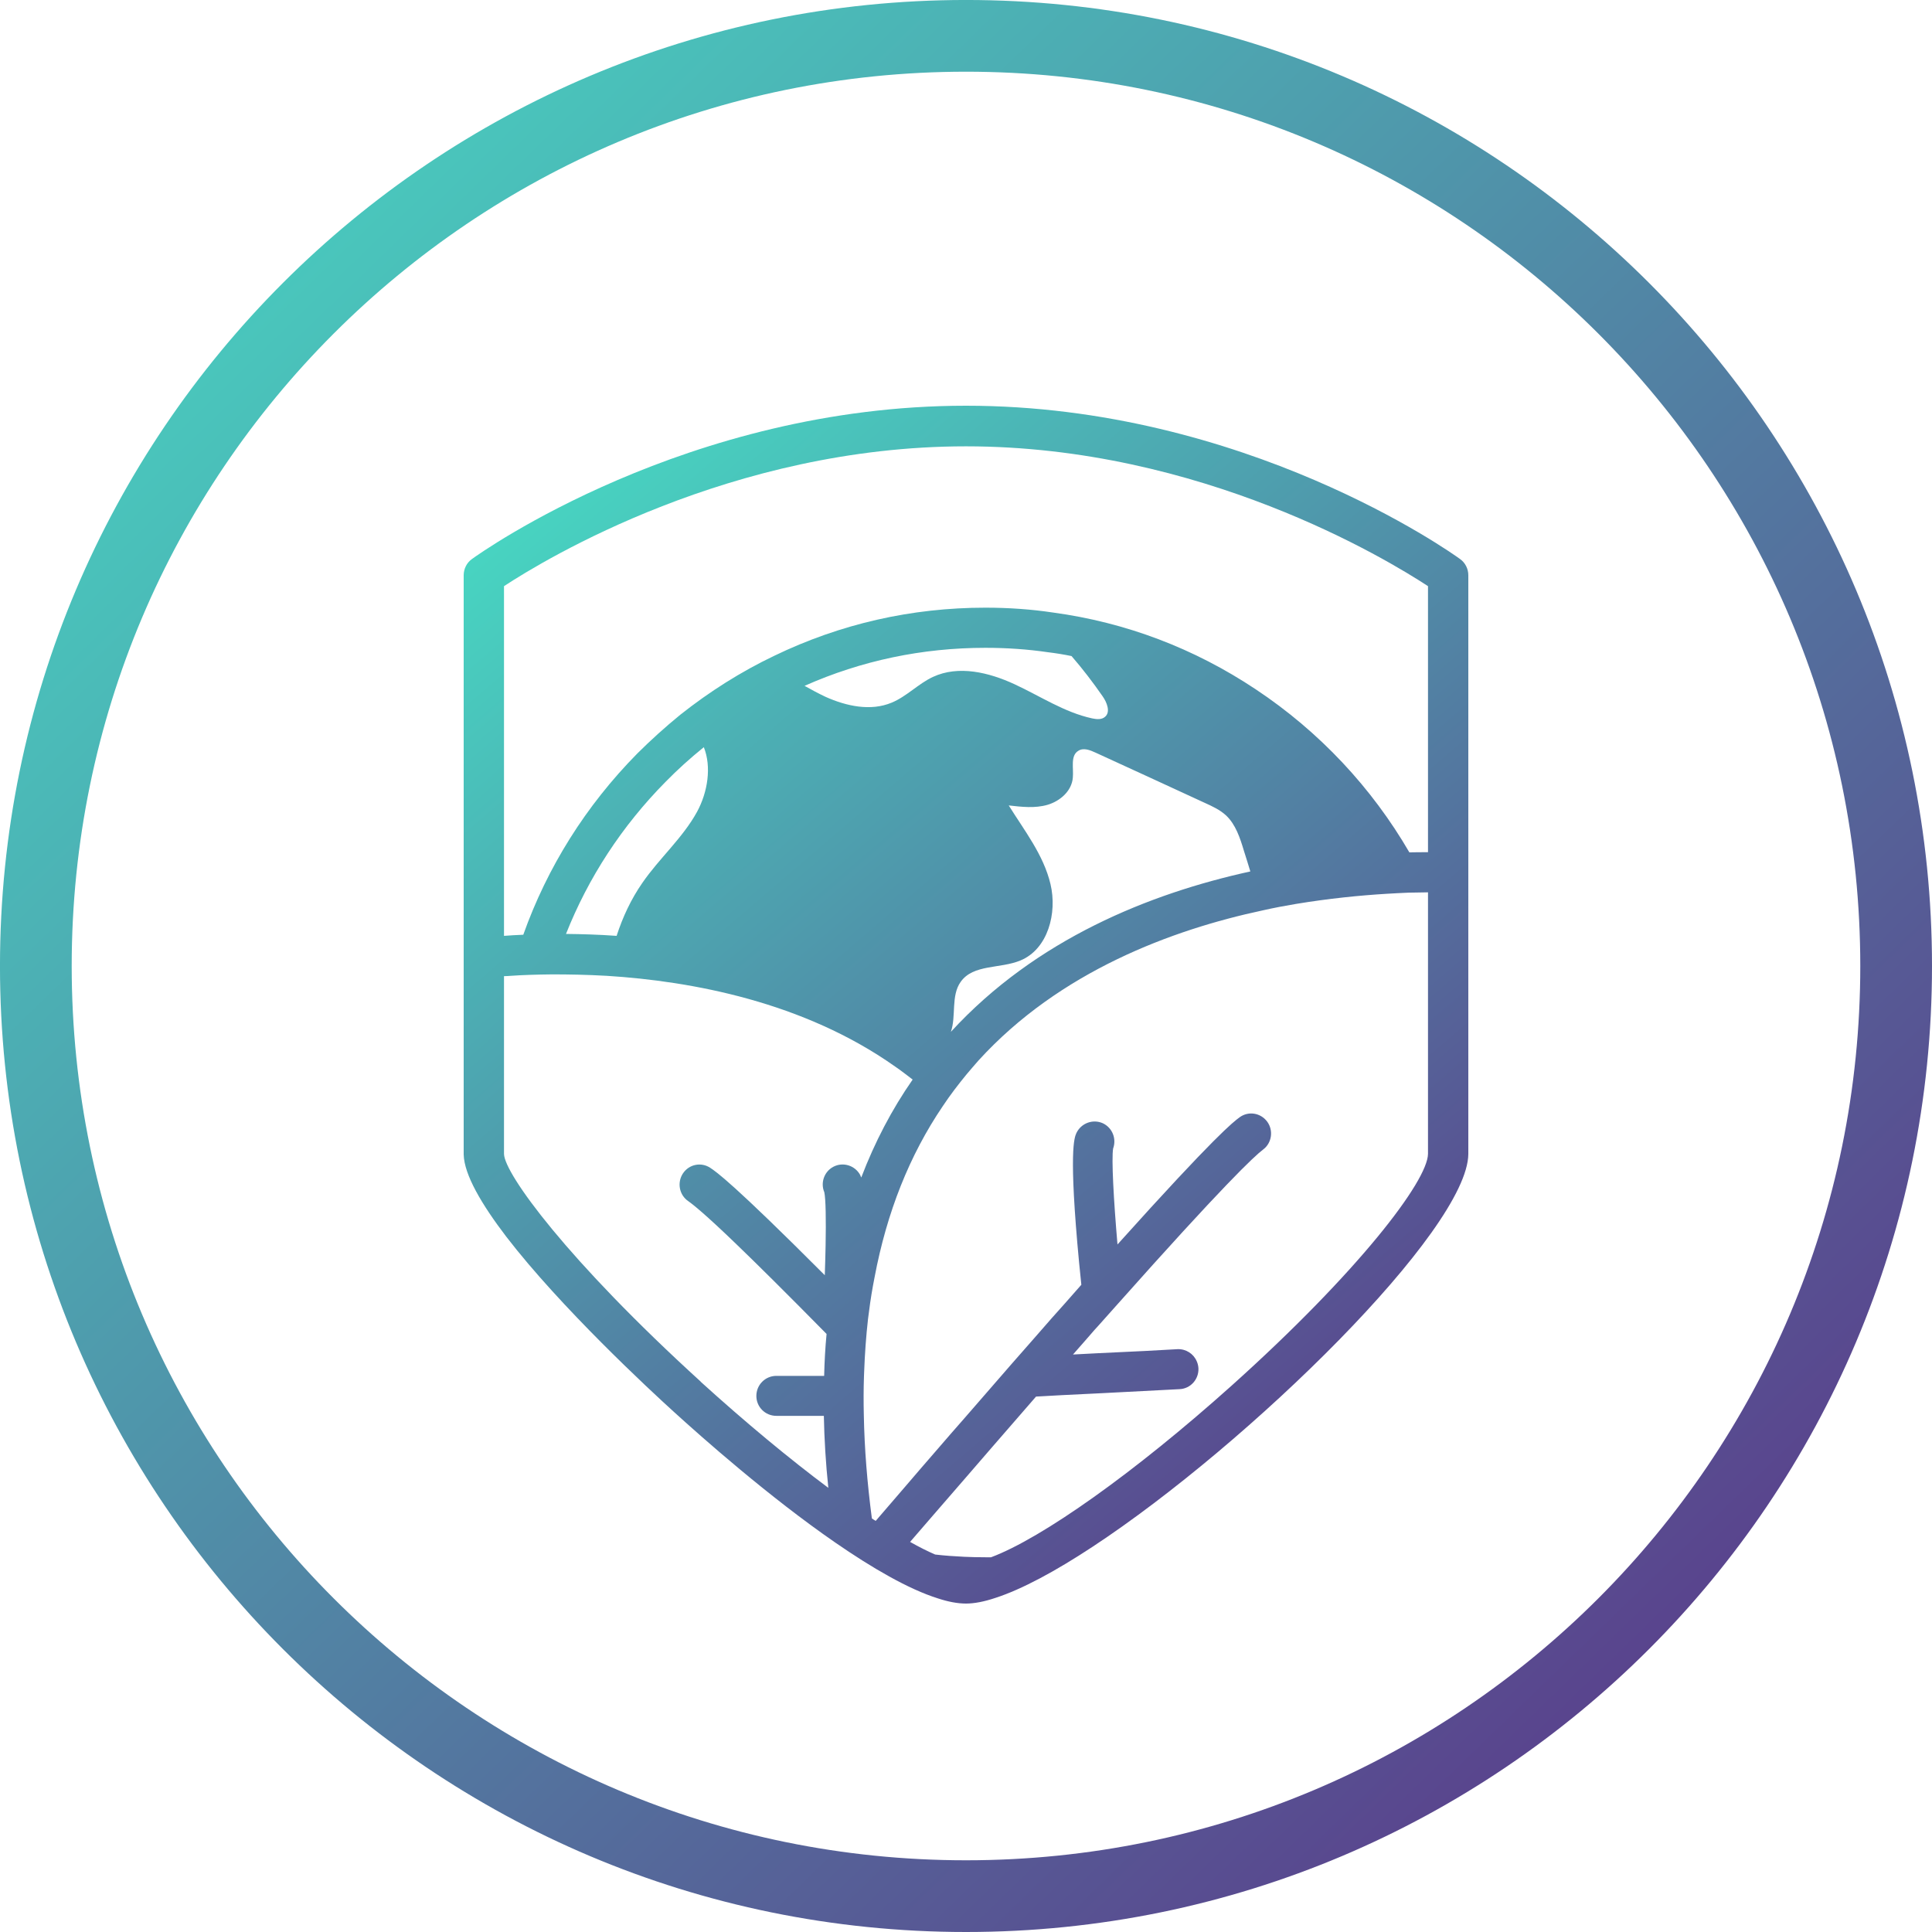
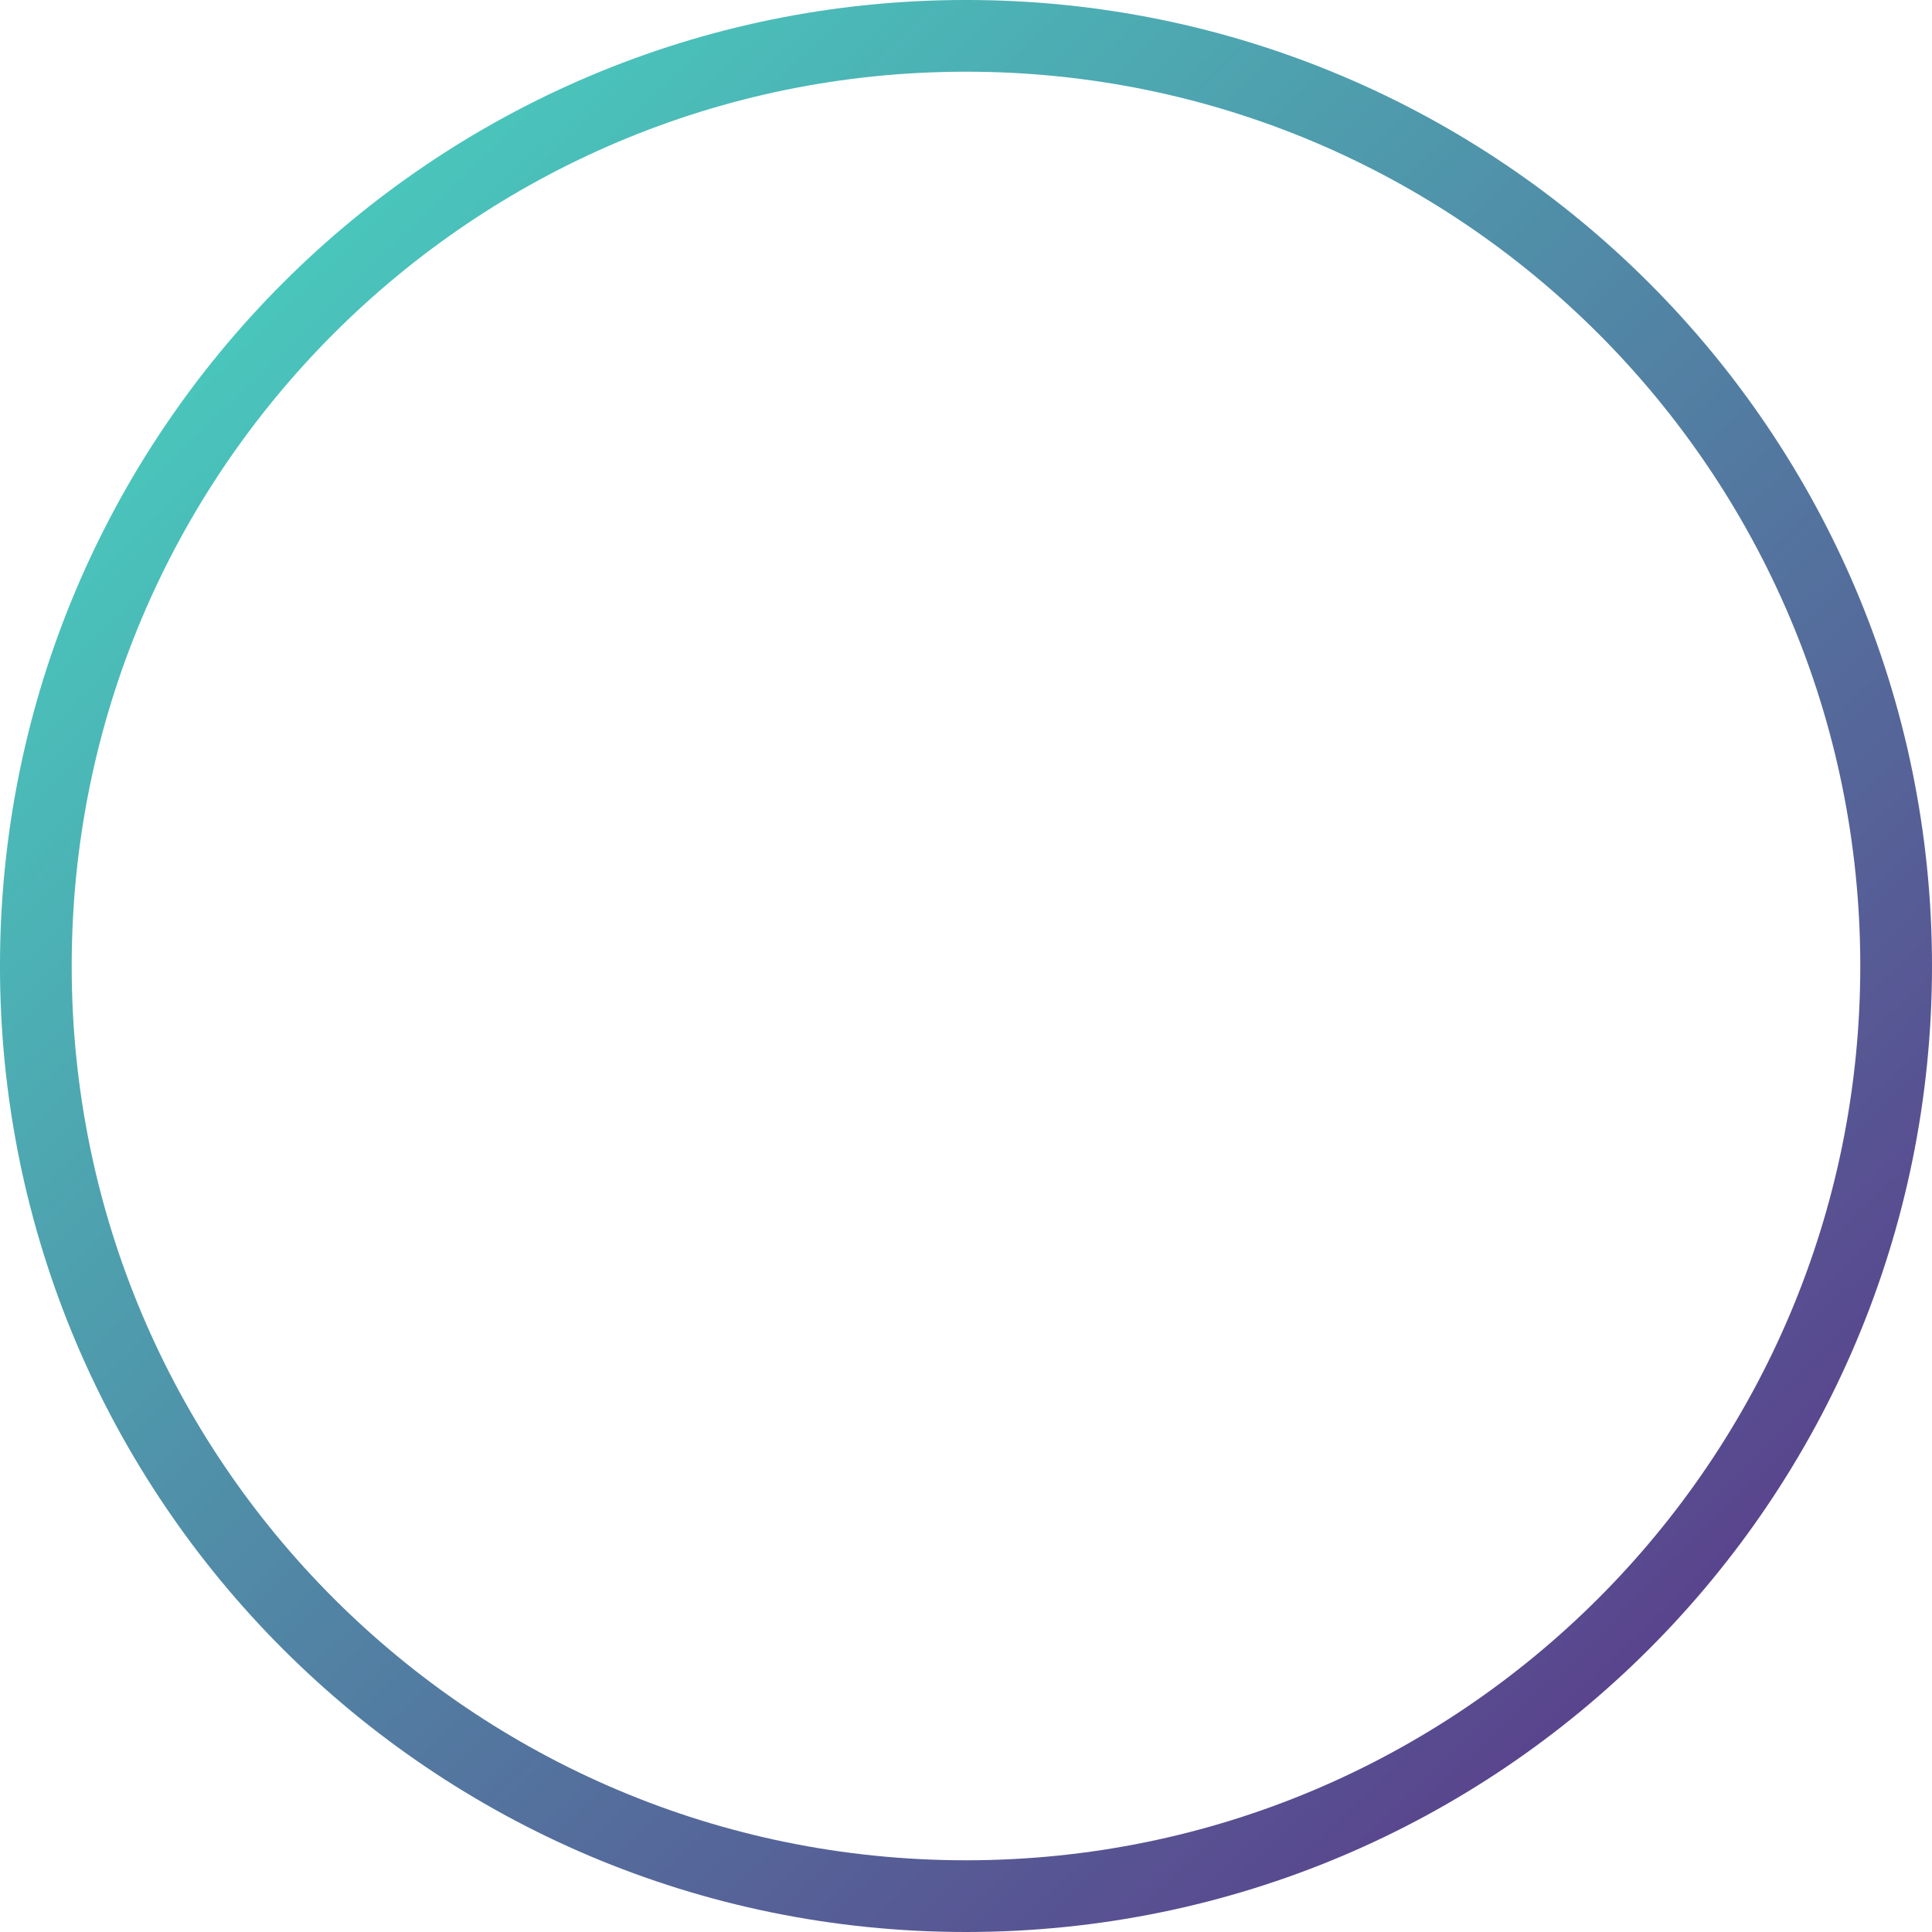
<svg xmlns="http://www.w3.org/2000/svg" width="100" height="100" viewBox="0 0 100 100" fill="none">
  <path d="M50 1.855C76.589 1.855 98.144 23.411 98.144 50C98.144 76.589 76.589 98.144 50 98.144C23.411 98.144 1.855 76.589 1.855 50C1.855 23.411 23.411 1.855 50 1.855Z" stroke="url(#paint0_linear_1179_3171)" stroke-width="3.712" />
-   <path d="M75.568 28.932C75.119 28.605 64.434 21 50 21C35.566 21 24.881 28.605 24.432 28.932C24.158 29.125 24 29.443 24 29.778V59.756C24.025 60.803 24.931 62.344 26.212 64.02C29.022 67.672 33.637 71.952 34.876 73.074C36.339 74.406 39.798 77.472 43.232 79.842C45.136 81.157 47.023 82.254 48.545 82.732C49.077 82.908 49.568 83 50 83C50.432 83 50.948 82.9 51.522 82.707C52.894 82.263 54.631 81.325 56.552 80.06C64.659 74.724 75.967 63.643 76 59.731V29.778C76 29.443 75.842 29.125 75.568 28.932ZM26.087 30.339C28.207 28.949 37.836 23.102 50 23.102C62.164 23.102 71.793 28.949 73.913 30.339V44.11C73.605 44.11 73.281 44.11 72.948 44.118C71.011 40.784 68.309 37.878 64.991 35.675C61.807 33.556 58.273 32.216 54.507 31.705C53.392 31.537 52.212 31.453 51.006 31.453C47.181 31.453 43.498 32.291 40.081 33.941C38.359 34.762 36.73 35.792 35.208 36.998C34.427 37.635 33.678 38.313 32.988 39C30.319 41.706 28.324 44.897 27.085 48.382C26.719 48.398 26.386 48.415 26.087 48.44V30.339ZM49.726 50.819C50.374 49.898 51.779 50.149 52.819 49.713C54.24 49.127 54.731 47.259 54.373 45.76C54.016 44.252 53.026 42.996 52.212 41.689C52.877 41.764 53.567 41.848 54.224 41.656C54.872 41.463 55.471 40.944 55.529 40.257C55.579 39.763 55.388 39.109 55.82 38.858C56.086 38.69 56.419 38.824 56.71 38.958C58.589 39.821 60.477 40.684 62.356 41.555C62.746 41.731 63.145 41.915 63.462 42.208C63.96 42.677 64.185 43.373 64.384 44.034C64.501 44.395 64.609 44.755 64.717 45.106C59.512 46.246 53.625 48.608 49.218 53.407C49.501 52.595 49.21 51.539 49.726 50.819ZM48.287 35.038C47.531 35.39 46.924 36.052 46.15 36.37C45.069 36.822 43.814 36.554 42.733 36.069C42.359 35.893 42.001 35.7 41.644 35.499C44.587 34.192 47.738 33.531 51.006 33.531C52.112 33.531 53.193 33.606 54.224 33.757C54.64 33.807 55.055 33.874 55.463 33.958C56.036 34.62 56.569 35.315 57.068 36.035C57.292 36.353 57.492 36.848 57.2 37.099C57.026 37.258 56.76 37.233 56.527 37.183C55.097 36.873 53.85 36.035 52.511 35.415C51.189 34.804 49.617 34.419 48.287 35.038ZM36.081 42.016C35.333 43.381 34.127 44.42 33.246 45.701C32.664 46.539 32.231 47.468 31.916 48.44C30.984 48.373 30.103 48.348 29.296 48.34C30.452 45.425 32.19 42.753 34.452 40.466C35.067 39.838 35.715 39.252 36.43 38.674C36.838 39.696 36.63 41.002 36.081 42.016ZM36.273 71.516C29.363 65.226 26.112 60.753 26.087 59.731V50.526C26.195 50.526 26.311 50.517 26.428 50.509C27.018 50.467 27.75 50.442 28.581 50.434C29.43 50.434 30.386 50.45 31.417 50.509C35.807 50.785 41.594 51.858 46.325 55.2C46.633 55.409 46.932 55.644 47.239 55.878C46.159 57.428 45.277 59.12 44.579 60.946C44.554 60.895 44.537 60.862 44.529 60.828C44.263 60.326 43.639 60.125 43.132 60.393C42.658 60.644 42.459 61.222 42.666 61.708C42.741 62.051 42.758 63.123 42.733 64.464C42.725 64.95 42.708 65.469 42.691 66.005C37.927 61.23 37.071 60.653 36.771 60.452C36.297 60.133 35.666 60.259 35.349 60.736C35.034 61.214 35.158 61.859 35.632 62.177C35.882 62.353 36.522 62.864 38.085 64.371C39.158 65.402 40.663 66.893 42.783 69.045C42.716 69.749 42.675 70.478 42.658 71.215H40.18C39.615 71.215 39.149 71.675 39.149 72.253C39.149 72.831 39.615 73.284 40.18 73.284H42.642C42.666 74.498 42.741 75.738 42.874 77.011C40.854 75.503 38.592 73.627 36.264 71.516H36.273ZM73.913 59.723C73.896 61.13 70.329 65.812 63.752 71.717C58.714 76.232 53.933 79.616 51.297 80.604H51.006C50.64 80.604 50.274 80.596 49.908 80.579C49.401 80.554 48.903 80.521 48.404 80.462C48.013 80.294 47.58 80.077 47.106 79.809C47.464 79.398 47.855 78.938 48.287 78.443C48.811 77.84 49.385 77.179 50 76.467C50.432 75.972 50.881 75.445 51.355 74.9C52.079 74.063 52.844 73.183 53.625 72.287L54.972 72.212L57.034 72.111L61.059 71.902C61.624 71.876 62.056 71.391 62.031 70.821C62.023 70.687 61.99 70.561 61.94 70.453C61.774 70.067 61.383 69.816 60.95 69.833L59.279 69.925L56.826 70.042L55.538 70.109C55.912 69.682 56.286 69.263 56.652 68.836C56.718 68.769 56.785 68.694 56.843 68.627C57.176 68.258 57.492 67.898 57.807 67.546C63.312 61.356 64.916 59.848 65.382 59.497C65.831 59.162 65.923 58.508 65.59 58.056C65.249 57.595 64.609 57.495 64.152 57.838C63.836 58.073 62.921 58.76 57.841 64.413C57.641 62.102 57.525 59.957 57.616 59.446C57.799 58.935 57.575 58.374 57.084 58.14C56.56 57.905 55.953 58.14 55.712 58.651C55.612 58.877 55.305 59.555 55.853 65.343C55.887 65.712 55.928 66.097 55.97 66.499C55.687 66.826 55.404 67.144 55.114 67.471C54.889 67.722 54.664 67.973 54.44 68.225C53.758 69.012 53.06 69.799 52.378 70.578C52.378 70.578 52.375 70.581 52.37 70.587C51.53 71.55 50.707 72.496 49.917 73.409C49.443 73.945 48.994 74.465 48.553 74.976C47.946 75.671 47.373 76.341 46.849 76.952C46.275 77.614 45.76 78.217 45.327 78.72C45.261 78.686 45.194 78.636 45.128 78.594C44.886 76.751 44.745 74.984 44.712 73.284C44.695 72.58 44.695 71.893 44.72 71.215C44.72 71.148 44.728 71.081 44.728 71.014C44.762 70.076 44.828 69.163 44.928 68.275C44.945 68.149 44.961 68.023 44.978 67.898C45.053 67.286 45.153 66.692 45.269 66.105C45.901 62.755 47.073 59.798 48.794 57.26C49.177 56.682 49.601 56.129 50.042 55.593C50.233 55.359 50.441 55.133 50.64 54.898C54.847 50.275 60.676 48.122 65.341 47.125C65.931 46.991 66.513 46.882 67.062 46.79C68.783 46.505 70.388 46.346 71.776 46.262C72.167 46.237 72.541 46.221 72.899 46.204C73.256 46.204 73.597 46.187 73.913 46.187V59.723Z" fill="url(#paint1_linear_1179_3171)" />
  <defs>
    <linearGradient id="paint0_linear_1179_3171" x1="-1.485" y1="6.50082e-07" x2="95.759" y2="100.213" gradientUnits="userSpaceOnUse">
      <stop stop-color="#46E2C6" />
      <stop offset="1" stop-color="#5C2D85" />
    </linearGradient>
    <linearGradient id="paint1_linear_1179_3171" x1="24" y1="21" x2="76.83" y2="82.599" gradientUnits="userSpaceOnUse">
      <stop stop-color="#46E2C6" />
      <stop offset="1" stop-color="#5C2D85" />
    </linearGradient>
  </defs>
</svg>